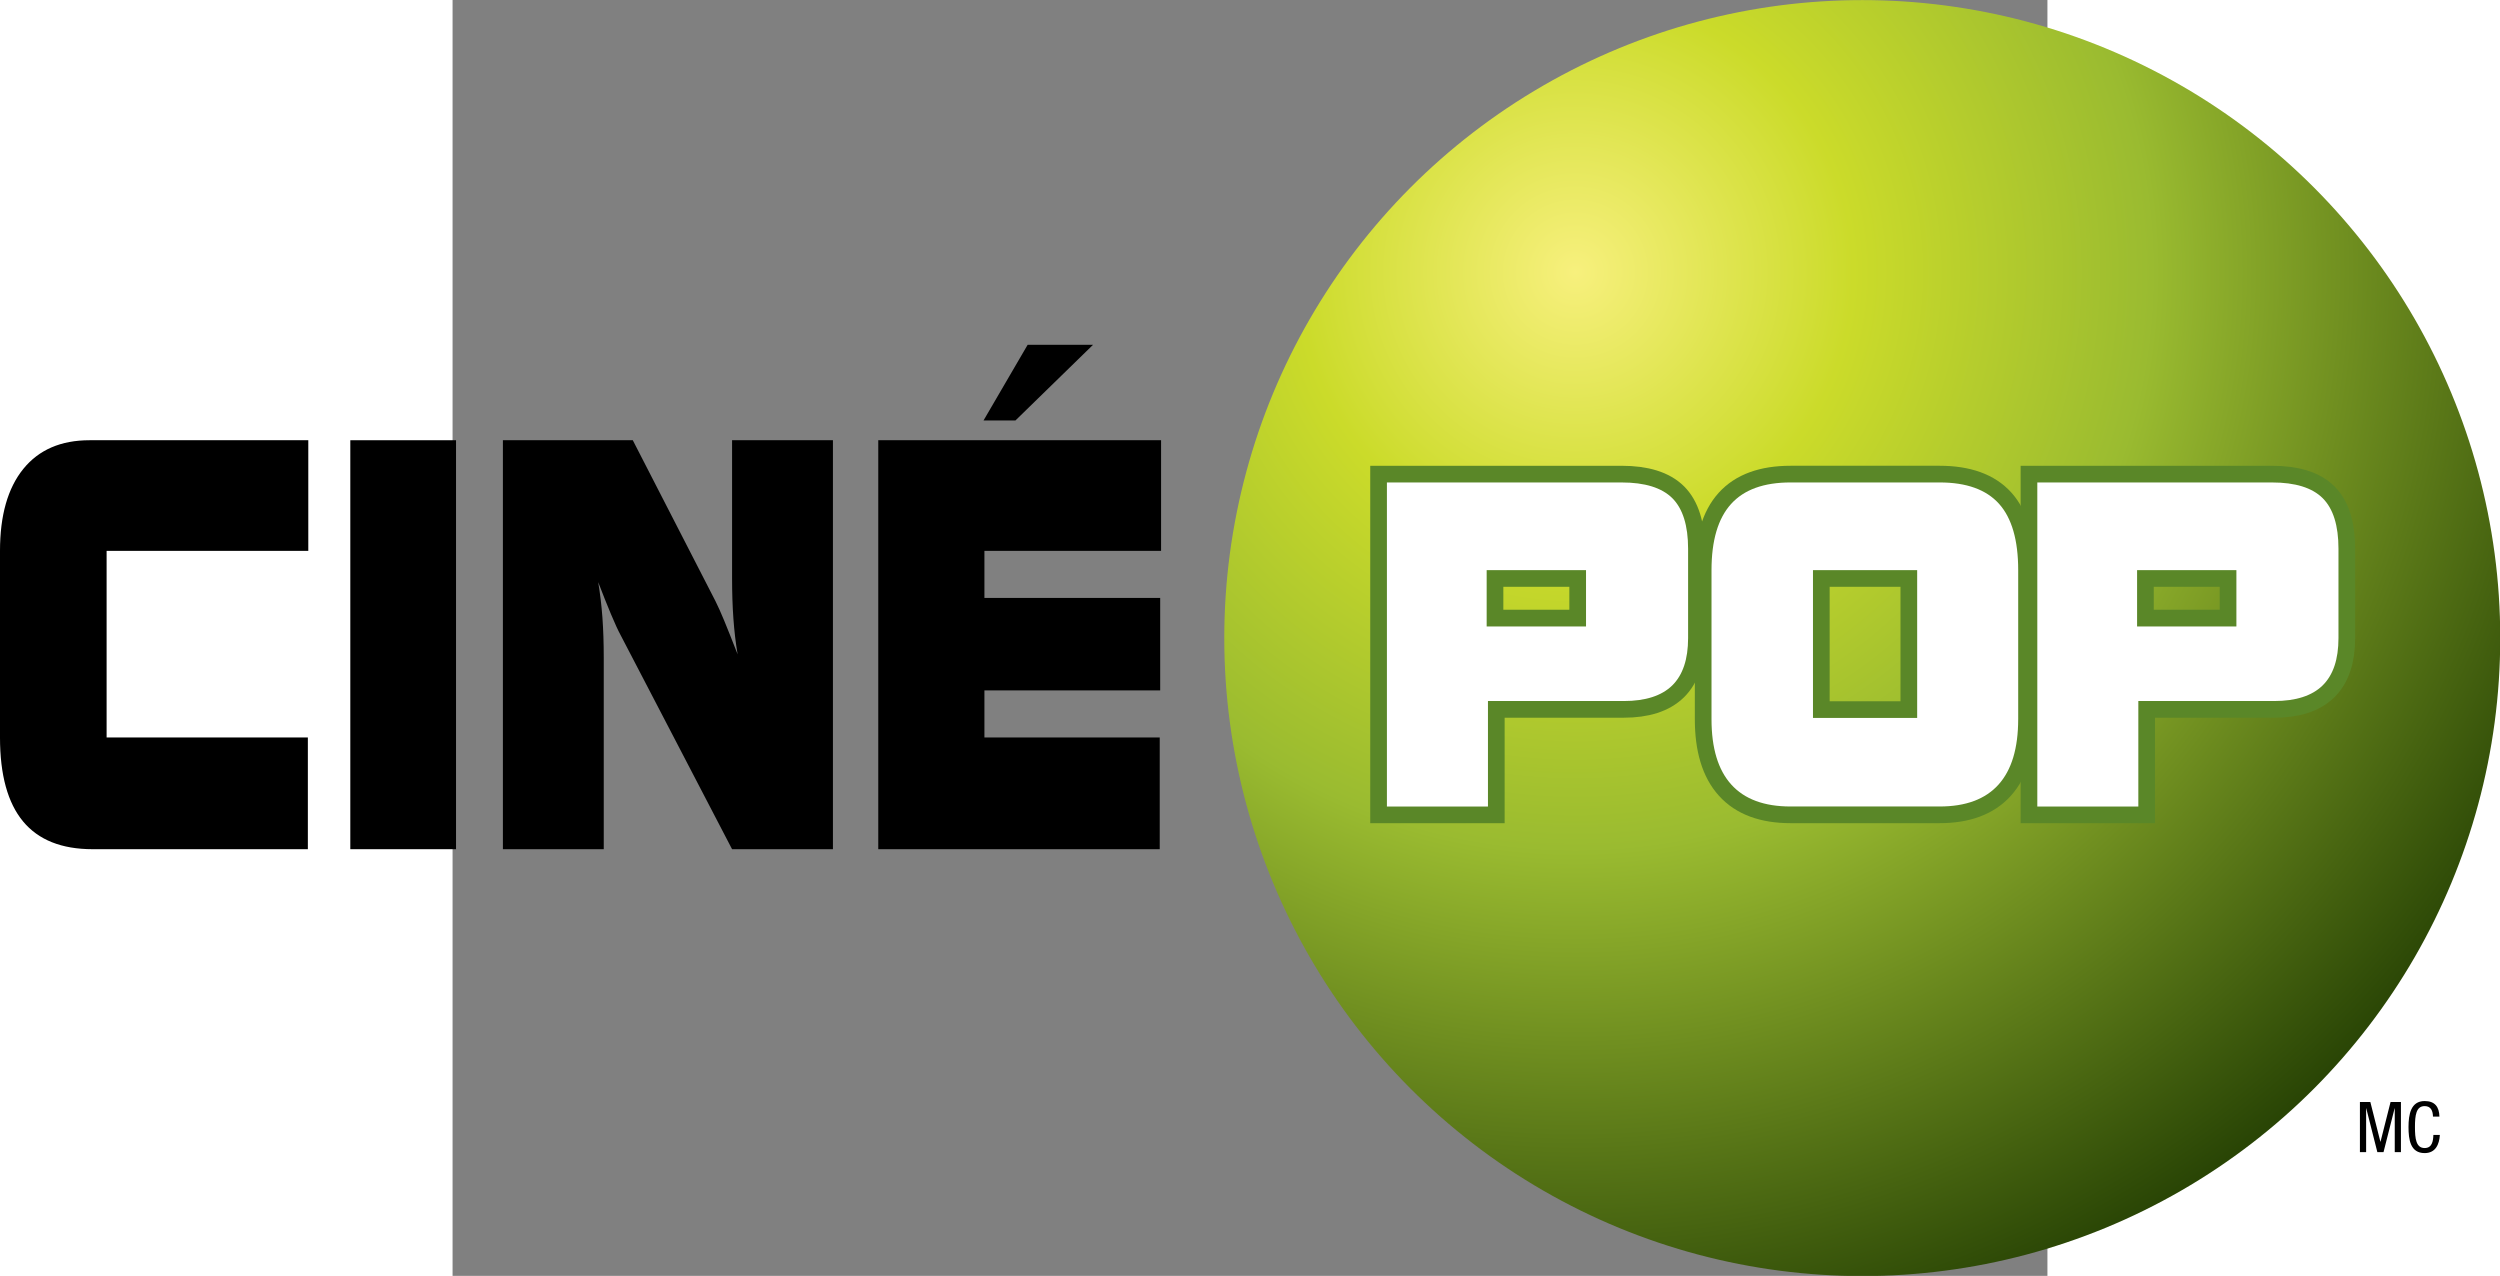
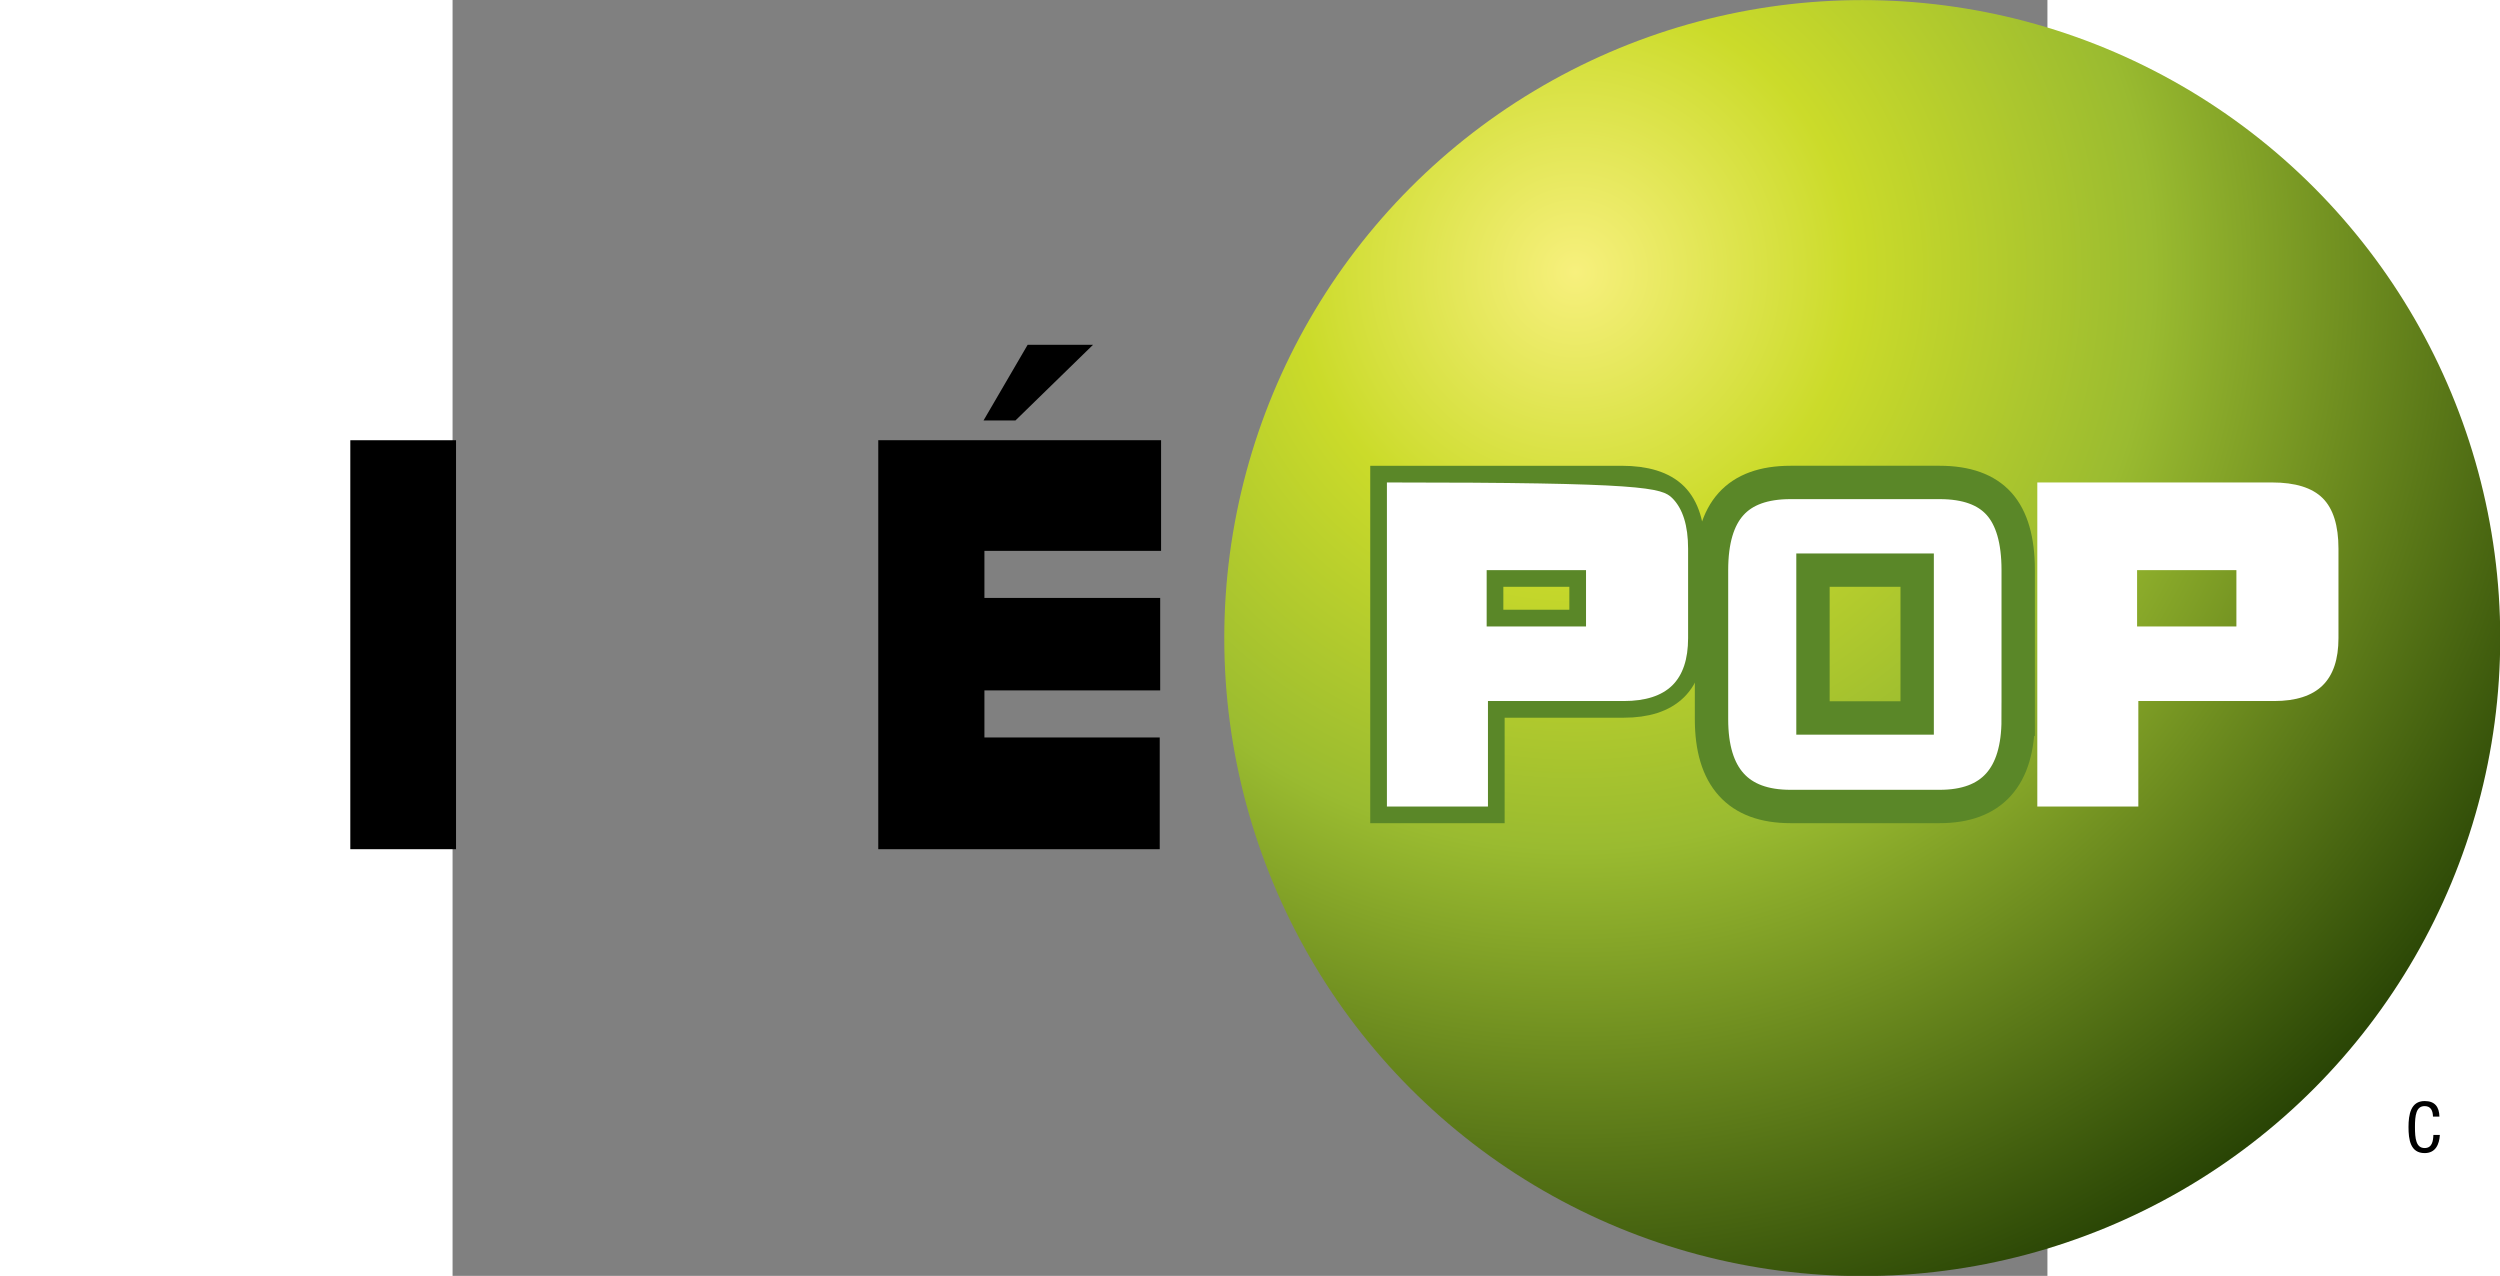
<svg xmlns="http://www.w3.org/2000/svg" xmlns:ns1="http://sodipodi.sourceforge.net/DTD/sodipodi-0.dtd" xmlns:ns2="http://www.inkscape.org/namespaces/inkscape" xmlns:xlink="http://www.w3.org/1999/xlink" version="1.0" id="Layer_1" x="0px" y="0px" width="676" height="345" viewBox="0 0 360 288" xml:space="preserve" ns1:version="0.32" ns2:version="0.45.1">
  <rect x="0" y="0" width="360" height="288" fill="#808080" stroke="none" />
  <defs id="defs282">
    <radialGradient ns2:collect="always" xlink:href="#SVGID_1_" id="radialGradient2481" gradientUnits="userSpaceOnUse" cx="203.1" cy="110.963" r="97.043" />
  </defs>
  <radialGradient id="SVGID_1_" cx="203.1" cy="110.963" r="97.043" gradientUnits="userSpaceOnUse">
    <stop offset="0" style="stop-color:#F7F07D" id="stop237" />
    <stop offset="0.239" style="stop-color:#CBDB2A" id="stop239" />
    <stop offset="0.496" style="stop-color:#9ABB30" id="stop241" />
    <stop offset="1" style="stop-color:#1C3700" id="stop243" />
  </radialGradient>
  <circle cx="227.062" cy="141.536" r="53.297" id="circle245" style="fill:url(#radialGradient2481)" ns1:cx="227.062" ns1:cy="141.536" ns1:rx="53.297001" ns1:ry="53.297001" transform="matrix(2.702,0,0,2.702,-295.32,-238.401)" />
  <path style="fill:#ffffff;stroke:#5a8728;stroke-width:7.53" id="path249" d="M 210.905,182.046 L 210.905,108.903 L 263.879,108.903 C 269.134,108.903 272.954,110.086 275.335,112.458 C 277.699,114.838 278.89,118.635 278.89,123.862 L 278.89,144.042 C 278.89,148.819 277.693,152.38 275.308,154.725 C 272.911,157.065 269.266,158.24 264.357,158.24 L 233.713,158.24 L 233.713,182.049 L 210.905,182.049 L 210.905,182.046 z M 233.421,141.403 L 255.849,141.403 L 255.849,128.693 L 233.421,128.693 L 233.421,141.403 z " />
  <path style="fill:#ffffff;stroke:#5a8728;stroke-width:7.53" id="path251" d="M 353.398,162.35 C 353.398,168.883 351.925,173.803 348.959,177.099 C 345.992,180.401 341.561,182.046 335.666,182.046 L 302.01,182.046 C 296.079,182.046 291.624,180.401 288.644,177.099 C 285.661,173.803 284.175,168.883 284.175,162.35 L 284.175,128.693 C 284.175,122.001 285.642,117.027 288.576,113.777 C 291.505,110.521 295.985,108.9 302.012,108.9 L 335.669,108.9 C 341.721,108.9 346.192,110.507 349.078,113.725 C 351.963,116.943 353.401,121.931 353.401,128.691 L 353.401,162.35 L 353.398,162.35 z M 307.078,162.063 L 330.597,162.063 L 330.597,128.693 L 307.078,128.693 L 307.078,162.063 z " />
-   <path style="fill:#ffffff;stroke:#5a8728;stroke-width:7.53" id="path253" d="M 357.715,182.046 L 357.715,108.903 L 410.69,108.903 C 415.95,108.903 419.765,110.086 422.14,112.458 C 424.515,114.838 425.696,118.635 425.696,123.862 L 425.696,144.042 C 425.696,148.819 424.504,152.38 422.113,154.725 C 419.722,157.065 416.072,158.24 411.163,158.24 L 380.519,158.24 L 380.519,182.049 L 357.715,182.049 L 357.715,182.046 z M 380.238,141.403 L 402.655,141.403 L 402.655,128.693 L 380.238,128.693 L 380.238,141.403 L 380.238,141.403 z " />
-   <path d="M 210.905,182.046 L 210.905,108.903 L 263.879,108.903 C 269.134,108.903 272.954,110.086 275.335,112.458 C 277.699,114.838 278.89,118.635 278.89,123.862 L 278.89,144.042 C 278.89,148.819 277.693,152.38 275.308,154.725 C 272.911,157.065 269.266,158.24 264.357,158.24 L 233.713,158.24 L 233.713,182.049 L 210.905,182.049 L 210.905,182.046 z M 233.421,141.403 L 255.849,141.403 L 255.849,128.693 L 233.421,128.693 L 233.421,141.403 z " id="path259" style="fill:#ffffff" />
-   <path d="M 353.398,162.35 C 353.398,168.883 351.925,173.803 348.959,177.099 C 345.992,180.401 341.561,182.046 335.666,182.046 L 302.01,182.046 C 296.079,182.046 291.624,180.401 288.644,177.099 C 285.661,173.803 284.175,168.883 284.175,162.35 L 284.175,128.693 C 284.175,122.001 285.642,117.027 288.576,113.777 C 291.505,110.521 295.985,108.9 302.012,108.9 L 335.669,108.9 C 341.721,108.9 346.192,110.507 349.078,113.725 C 351.963,116.943 353.401,121.931 353.401,128.691 L 353.401,162.35 L 353.398,162.35 z M 307.078,162.063 L 330.597,162.063 L 330.597,128.693 L 307.078,128.693 L 307.078,162.063 z " id="path261" style="fill:#ffffff" />
+   <path d="M 210.905,182.046 L 210.905,108.903 C 269.134,108.903 272.954,110.086 275.335,112.458 C 277.699,114.838 278.89,118.635 278.89,123.862 L 278.89,144.042 C 278.89,148.819 277.693,152.38 275.308,154.725 C 272.911,157.065 269.266,158.24 264.357,158.24 L 233.713,158.24 L 233.713,182.049 L 210.905,182.049 L 210.905,182.046 z M 233.421,141.403 L 255.849,141.403 L 255.849,128.693 L 233.421,128.693 L 233.421,141.403 z " id="path259" style="fill:#ffffff" />
  <path d="M 357.715,182.046 L 357.715,108.903 L 410.69,108.903 C 415.95,108.903 419.765,110.086 422.14,112.458 C 424.515,114.838 425.696,118.635 425.696,123.862 L 425.696,144.042 C 425.696,148.819 424.504,152.38 422.113,154.725 C 419.722,157.065 416.072,158.24 411.163,158.24 L 380.519,158.24 L 380.519,182.049 L 357.715,182.049 L 357.715,182.046 z M 380.238,141.403 L 402.655,141.403 L 402.655,128.693 L 380.238,128.693 L 380.238,141.403 L 380.238,141.403 z " id="path263" style="fill:#ffffff" />
-   <path id="path267" d="M -81.245,191.686 C -88.248,191.686 -93.484,189.597 -96.953,185.412 C -100.419,181.227 -102.157,174.916 -102.157,166.467 L -102.157,124.352 C -102.157,116.346 -100.406,110.183 -96.904,105.855 C -93.4,101.532 -88.415,99.371 -81.944,99.371 L -32.566,99.371 L -32.566,124.352 L -78.092,124.352 L -78.092,166.467 L -32.666,166.467 L -32.666,191.686 L -81.245,191.686 z " />
  <path id="path269" d="M -23.083,191.686 L -23.083,99.371 L 0.78,99.371 L 0.78,191.686 L -23.083,191.686 z " />
-   <path id="path271" d="M 11.36,191.686 L 11.36,99.371 L 40.68,99.371 L 59.341,135.691 C 59.909,136.82 60.565,138.287 61.316,140.098 C 62.065,141.908 63.073,144.439 64.342,147.701 C 63.907,145.126 63.591,142.44 63.391,139.644 C 63.191,136.847 63.091,133.802 63.091,130.504 L 63.091,99.371 L 85.857,99.371 L 85.857,191.686 L 63.091,191.686 L 37.927,143.353 C 37.359,142.308 36.633,140.73 35.749,138.62 C 34.866,136.51 33.907,134.102 32.874,131.406 C 33.307,133.981 33.623,136.645 33.825,139.401 C 34.025,142.159 34.125,145.164 34.125,148.425 L 34.125,191.686 L 11.36,191.686 z " />
  <path id="path273" d="M 96.089,191.686 L 96.089,99.371 L 159.927,99.371 L 159.927,124.352 L 120.051,124.352 L 120.051,134.97 L 159.727,134.97 L 159.727,155.846 L 120.051,155.846 L 120.051,166.47 L 159.624,166.47 L 159.624,191.689 L 96.089,191.689 L 96.089,191.686 z M 119.854,94.905 L 129.81,77.829 L 144.57,77.829 L 127.059,94.905 L 119.854,94.905 z " />
-   <path id="path277" d="M 430.543,248.756 L 432.891,248.756 L 435.155,257.715 L 435.187,257.715 L 437.451,248.756 L 439.794,248.756 L 439.794,260.061 L 438.4,260.061 L 438.4,250.183 L 438.367,250.183 L 435.865,260.061 L 434.471,260.061 L 431.969,250.183 L 431.937,250.183 L 431.937,260.061 L 430.537,260.061 L 430.537,248.756 L 430.543,248.756 z " />
  <path id="path279" d="M 448.58,256.181 C 448.453,258.321 447.61,260.282 445.146,260.282 C 441.933,260.282 441.504,257.259 441.504,254.408 C 441.504,251.558 442.02,248.535 445.146,248.535 C 447.456,248.535 448.423,249.832 448.485,252.052 L 447.029,252.052 C 446.997,250.766 446.581,249.675 445.146,249.675 C 443.209,249.675 442.96,251.796 442.96,254.408 C 442.96,257.021 443.209,259.142 445.146,259.142 C 446.84,259.142 447.072,257.559 447.118,256.181 L 448.58,256.181 z " />
</svg>